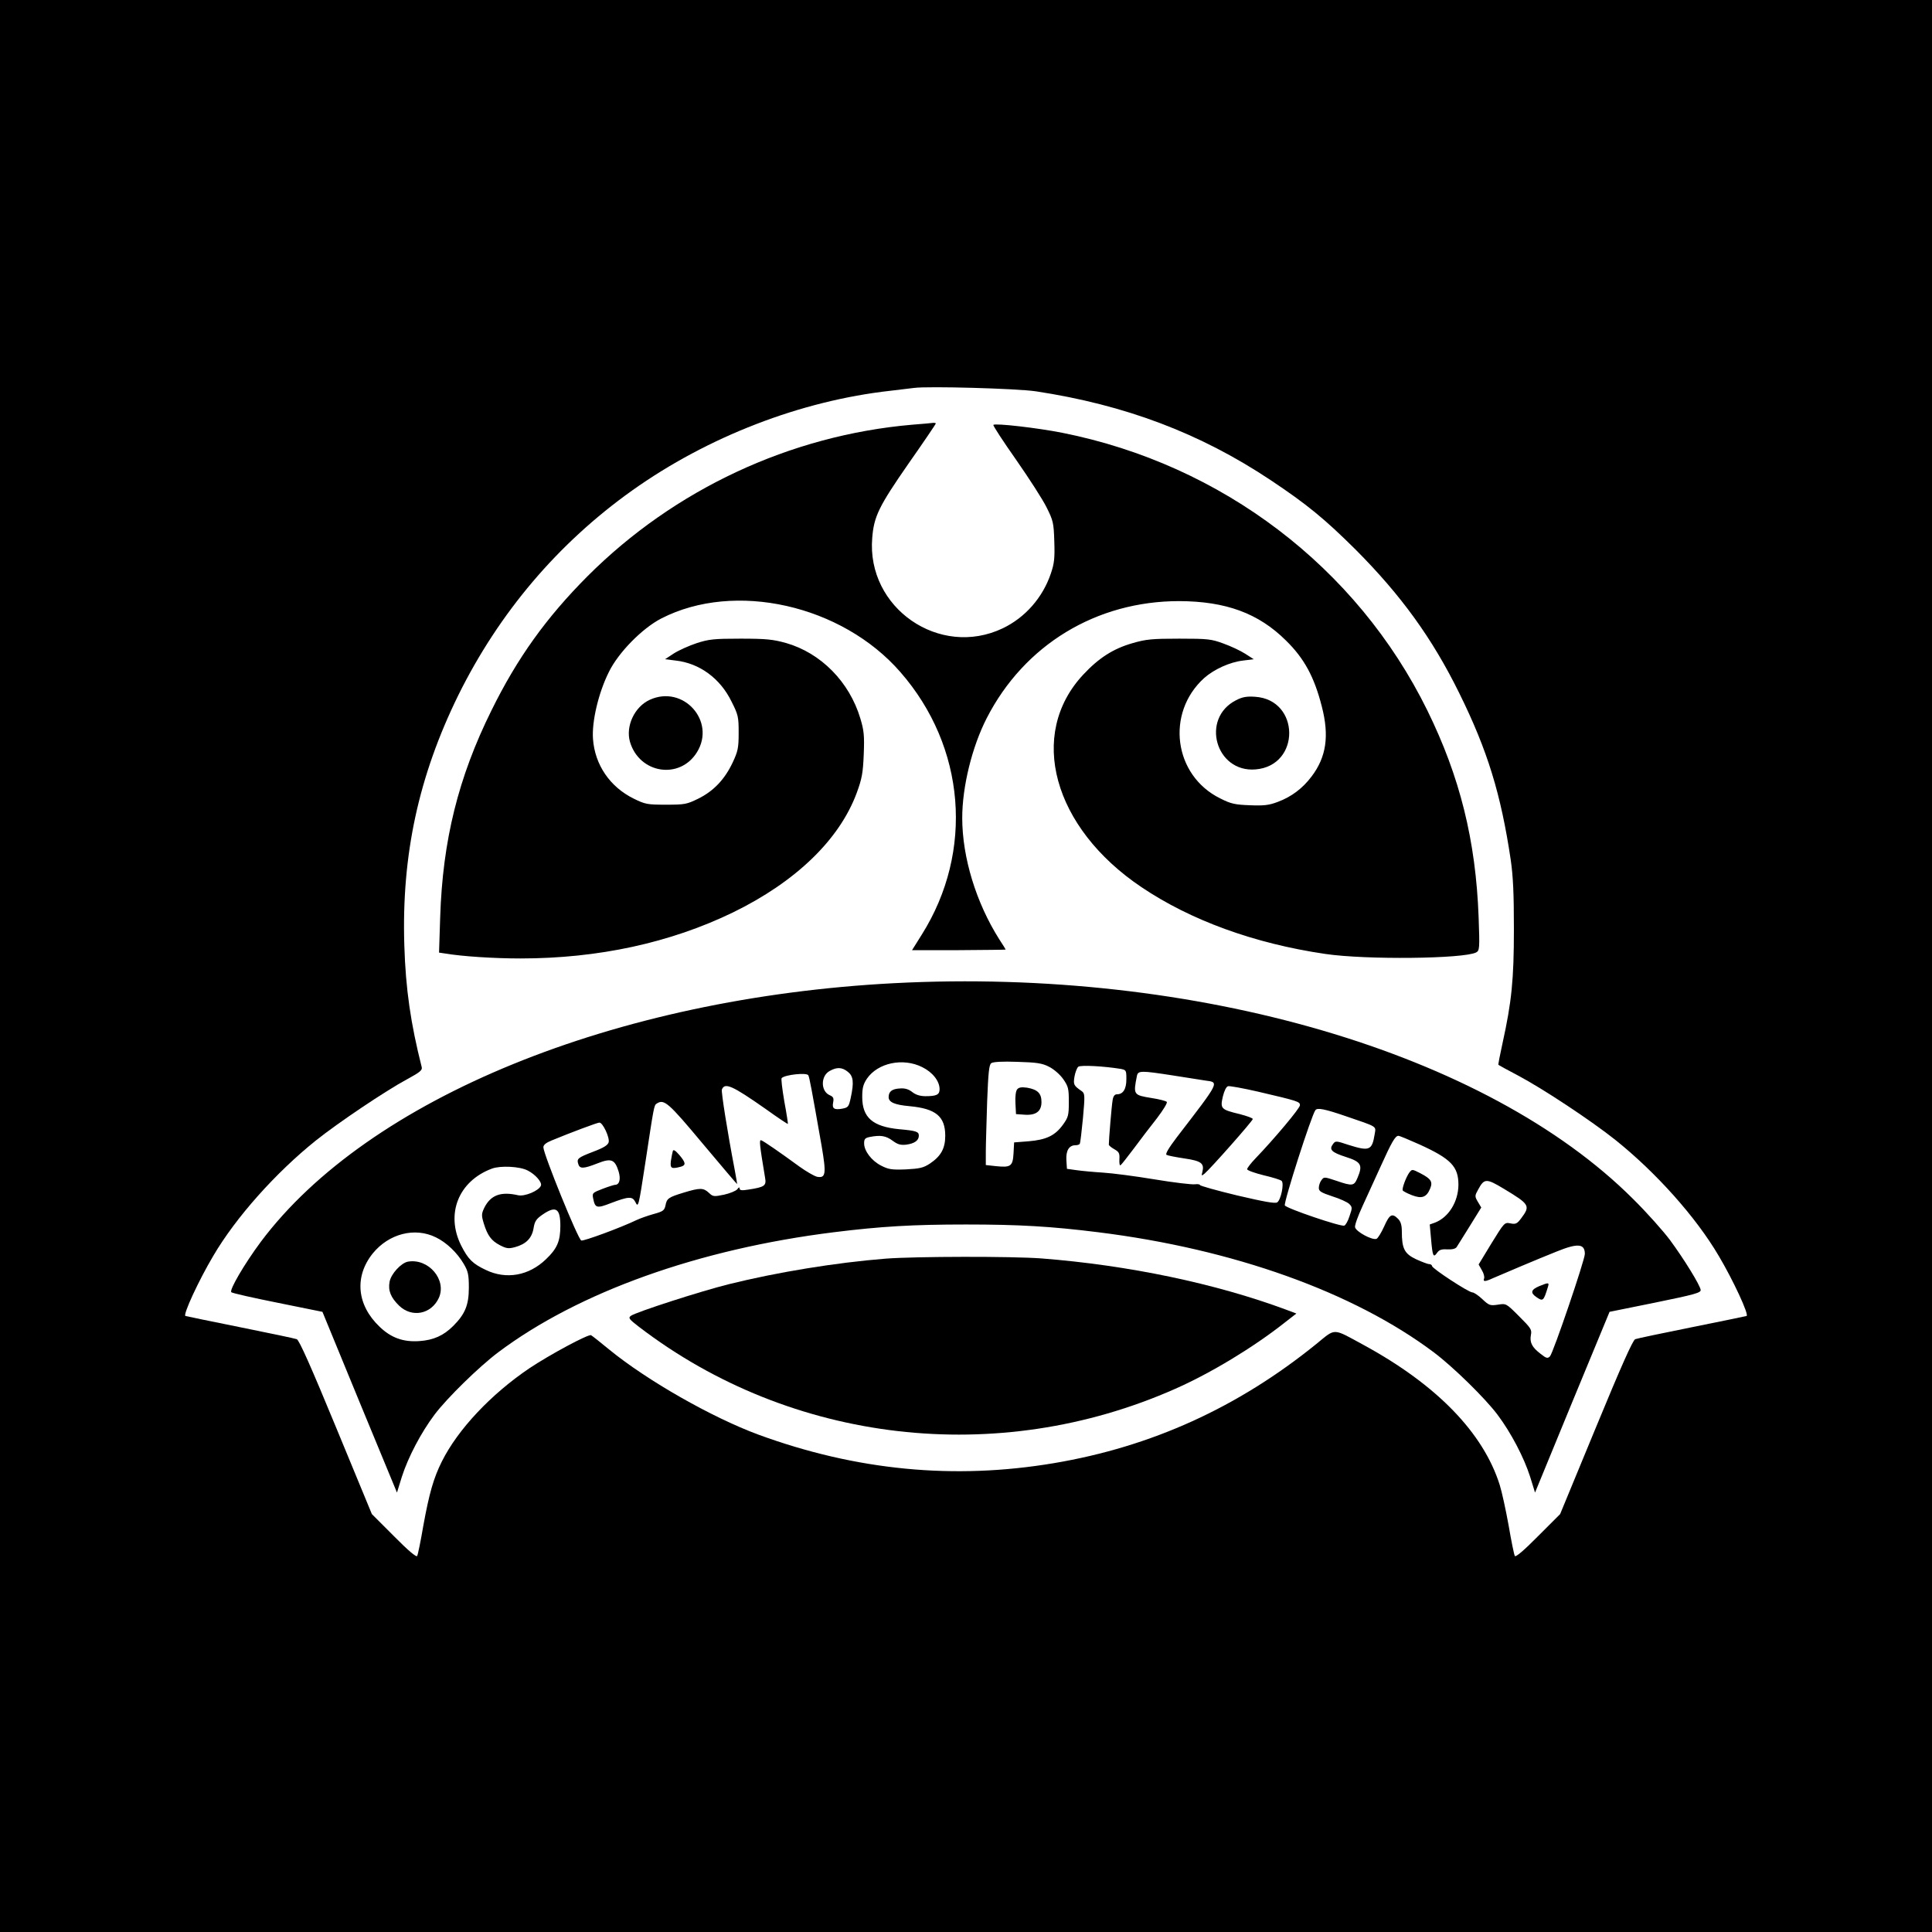
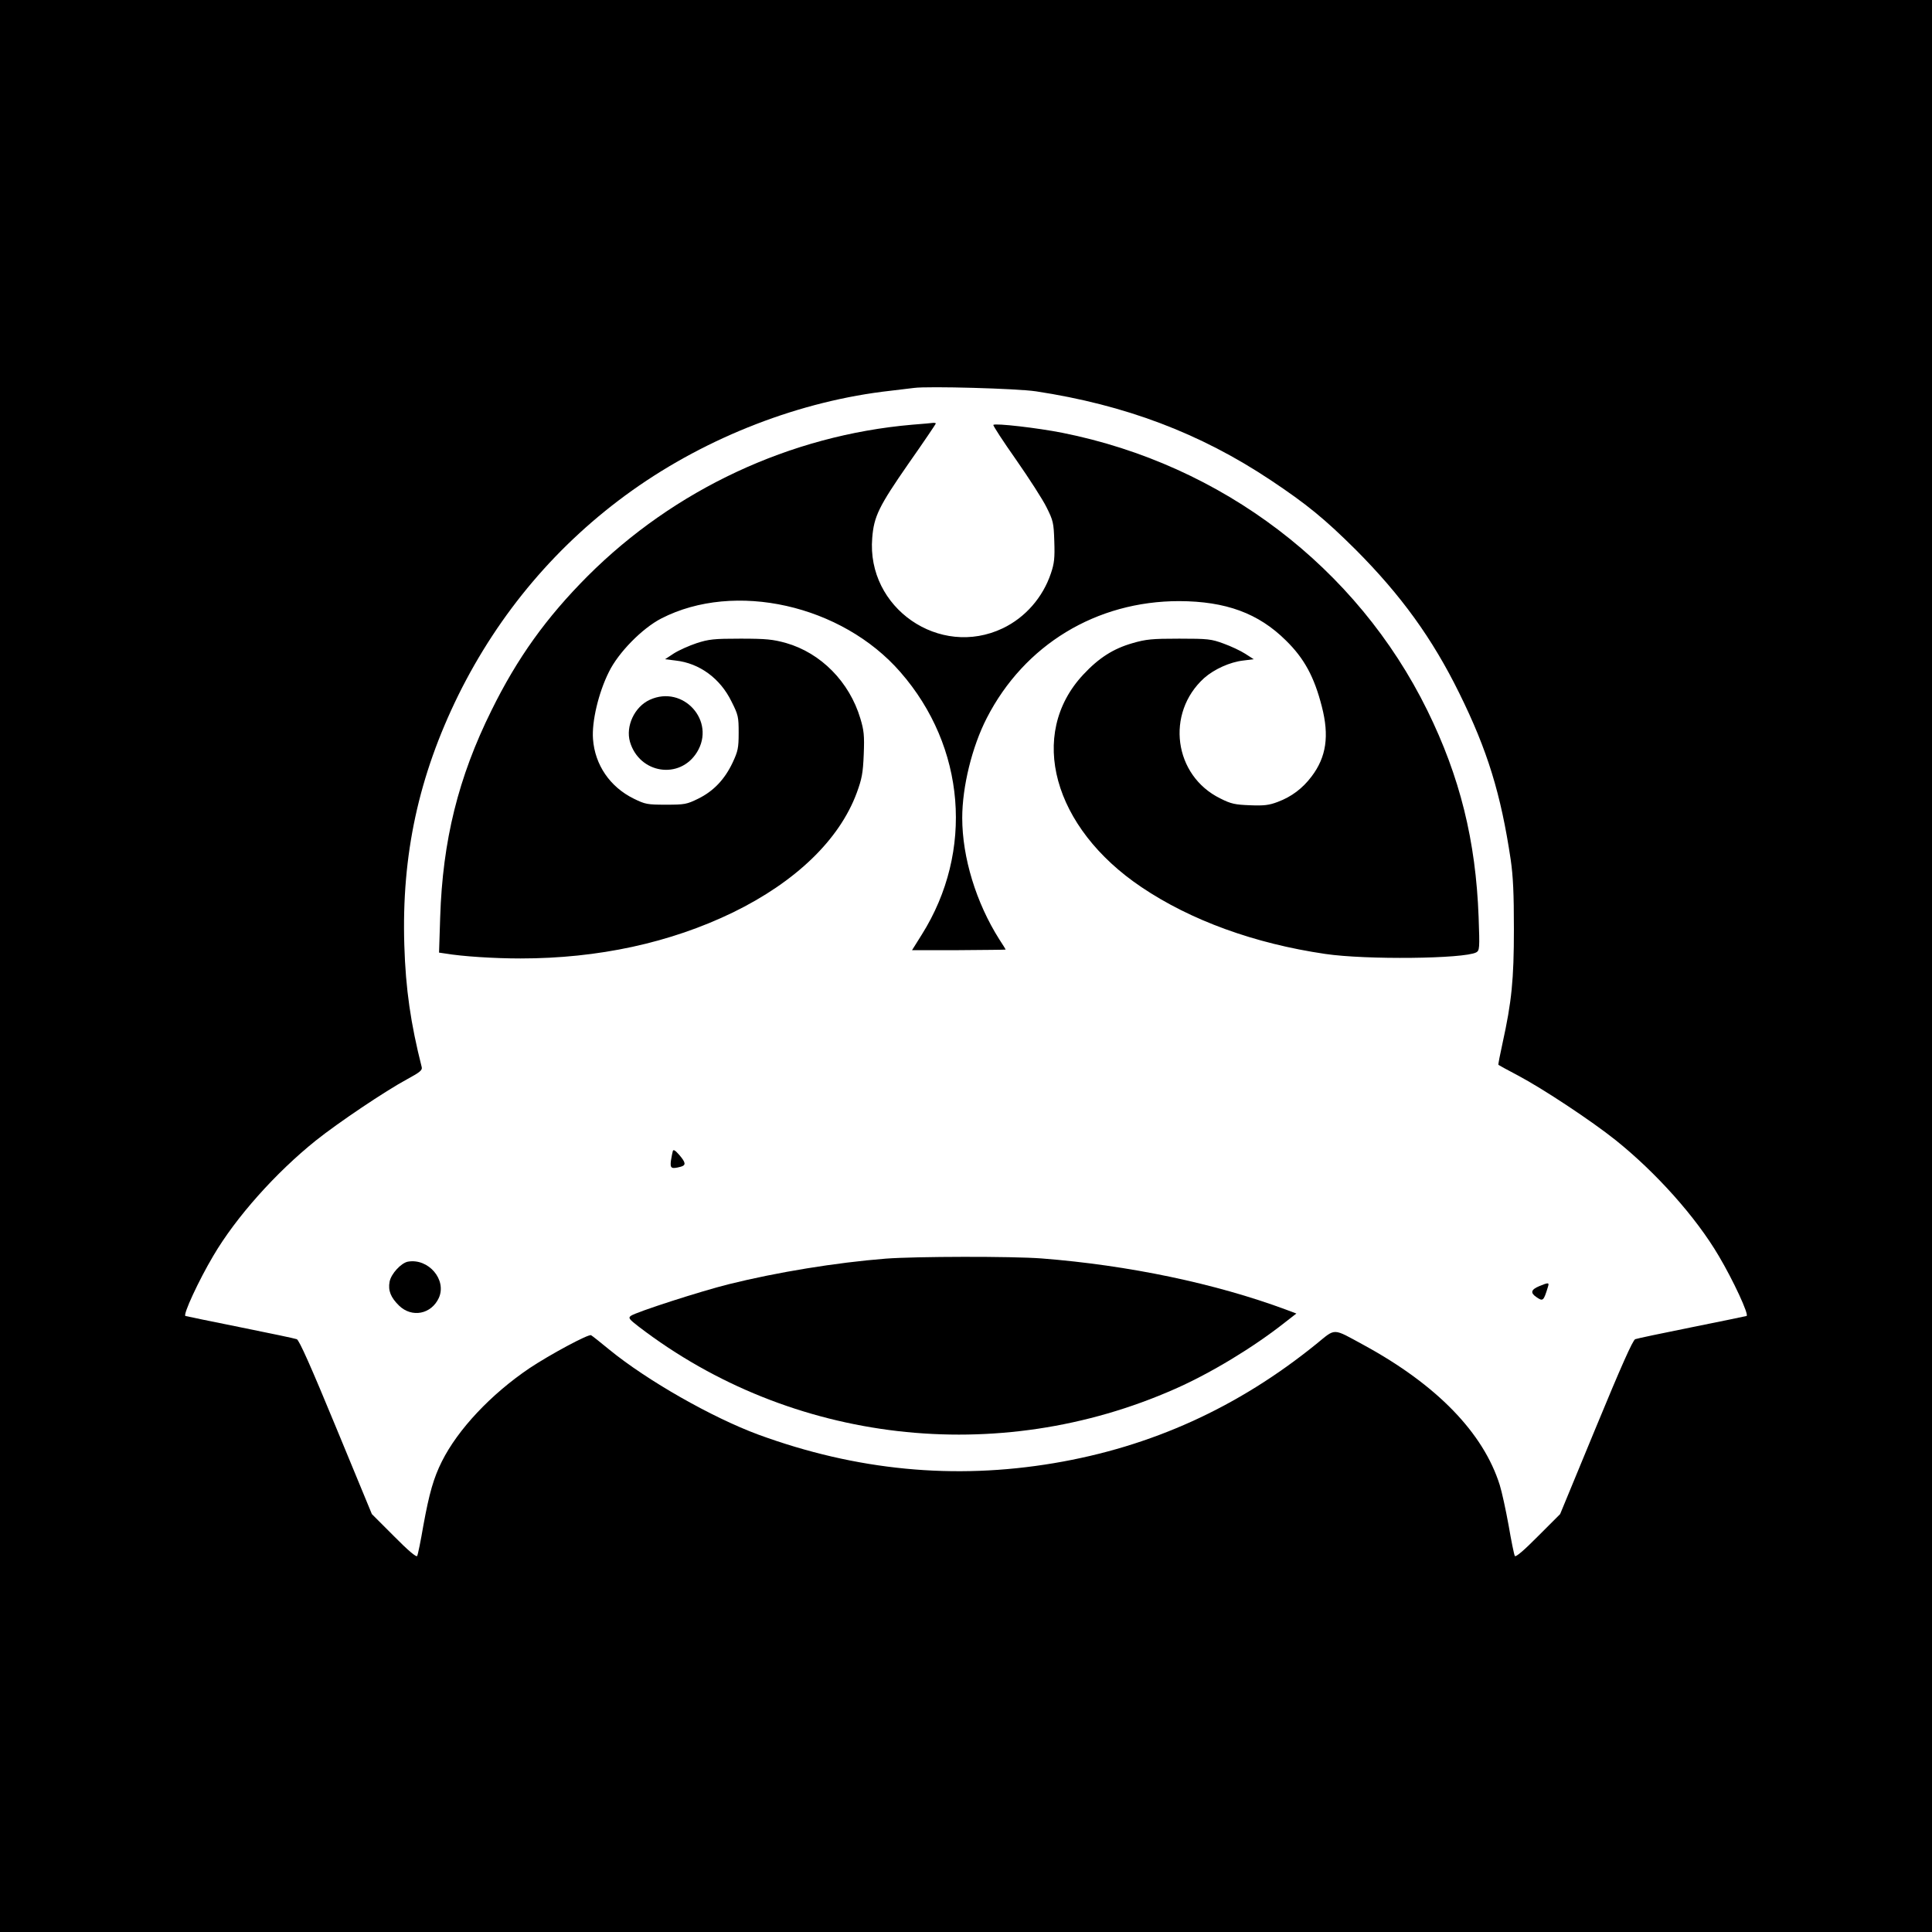
<svg xmlns="http://www.w3.org/2000/svg" version="1.0" width="1024pt" height="1024pt" viewBox="0 0 1024 1024" preserveAspectRatio="xMidYMid meet">
  <g transform="translate(0,1024) scale(0.1,-0.1)" fill="#000000" stroke="none">
    <path d="M0 5120 l0 -5120 5120 0 5120 0 0 5120 0 5120 -5120 0 -5120 0 0 -5120z m5490 3046 c474 -72 871 -222 1245 -471 192 -128 286 -205 451 -369 240 -241 406 -470 549 -761 149 -302 220 -533 272 -881 13 -90 17 -180 17 -369 0 -268 -12 -385 -60 -603 -14 -63 -24 -115 -22 -116 2 -2 48 -27 103 -56 134 -71 389 -240 517 -342 216 -173 427 -409 548 -615 76 -128 162 -313 147 -318 -7 -2 -138 -29 -292 -60 -154 -31 -288 -59 -298 -63 -13 -5 -76 -147 -208 -467 l-190 -460 -117 -117 c-75 -76 -119 -113 -123 -105 -4 6 -19 80 -33 162 -15 83 -36 179 -47 214 -87 277 -334 531 -719 741 -171 93 -148 92 -254 6 -415 -336 -873 -544 -1390 -631 -529 -89 -1047 -39 -1566 151 -246 91 -589 286 -791 451 -46 38 -89 72 -96 76 -13 8 -219 -103 -327 -175 -204 -138 -379 -324 -464 -494 -44 -88 -67 -169 -98 -339 -14 -82 -29 -156 -33 -162 -4 -8 -48 29 -123 105 l-117 117 -190 460 c-132 320 -195 462 -208 467 -10 4 -144 32 -298 63 -154 31 -285 58 -292 60 -15 5 71 190 147 318 120 205 332 442 544 612 119 95 369 263 484 325 68 37 82 48 77 65 -58 229 -85 413 -92 645 -15 479 76 897 286 1325 216 437 528 805 921 1085 402 286 894 476 1370 529 52 6 109 13 125 15 74 10 545 -3 645 -18z" />
    <path d="M4835 7989 c-647 -56 -1261 -343 -1721 -803 -219 -220 -372 -433 -509 -711 -176 -355 -259 -690 -272 -1097 l-6 -187 34 -5 c89 -15 256 -26 398 -26 412 0 794 83 1126 244 332 162 564 385 656 634 27 74 33 104 37 204 4 100 1 127 -18 190 -58 194 -209 347 -394 400 -69 19 -104 23 -241 23 -142 0 -168 -3 -233 -24 -39 -13 -93 -37 -120 -54 l-47 -31 56 -7 c126 -14 236 -94 296 -217 36 -71 38 -82 38 -166 0 -81 -4 -98 -32 -158 -42 -89 -101 -151 -182 -191 -61 -30 -72 -32 -171 -32 -99 0 -110 2 -171 32 -126 62 -206 179 -216 316 -7 92 29 245 84 355 50 103 177 232 278 284 389 200 957 72 1267 -284 346 -396 391 -950 114 -1391 l-52 -83 248 0 c136 1 248 2 248 3 0 2 -15 26 -34 55 -122 193 -196 433 -196 643 0 165 52 377 130 529 199 388 580 620 1020 620 247 -1 420 -64 566 -209 97 -95 150 -193 190 -350 40 -155 24 -267 -54 -370 -48 -64 -107 -108 -179 -135 -47 -18 -74 -21 -148 -18 -78 3 -100 7 -157 36 -247 121 -291 452 -86 638 53 47 137 85 207 93 l56 7 -45 29 c-25 16 -76 40 -115 54 -65 24 -83 26 -235 26 -144 0 -176 -3 -248 -24 -101 -29 -178 -78 -260 -166 -297 -317 -161 -812 308 -1127 261 -176 599 -299 974 -354 217 -32 735 -26 800 8 18 10 19 20 13 187 -15 406 -99 744 -272 1096 -373 758 -1087 1302 -1934 1471 -131 26 -356 52 -366 42 -3 -3 51 -86 120 -184 69 -99 142 -212 162 -253 35 -70 38 -82 41 -180 3 -89 0 -117 -18 -170 -43 -128 -136 -234 -255 -291 -335 -160 -723 108 -692 479 9 114 35 167 191 392 81 115 146 212 146 214 0 3 -6 4 -12 4 -7 -1 -58 -6 -113 -10z" />
    <path d="M3444 6531 c-81 -37 -129 -140 -105 -223 50 -169 264 -202 355 -55 102 165 -73 359 -250 278z" />
-     <path d="M6552 6529 c-190 -96 -109 -385 103 -367 240 20 236 370 -3 385 -44 3 -67 -1 -100 -18z" />
-     <path d="M4740 5029 c-1481 -77 -2787 -610 -3357 -1370 -87 -117 -169 -257 -157 -268 5 -5 116 -30 246 -56 l237 -48 197 -479 198 -479 26 84 c33 103 101 233 173 329 67 89 236 254 337 330 426 320 1064 548 1780 637 249 31 419 41 700 41 281 0 451 -10 700 -41 716 -89 1354 -317 1780 -637 101 -76 270 -241 337 -330 72 -96 140 -226 173 -329 l26 -84 197 479 198 479 242 49 c210 43 242 52 241 67 -3 25 -87 162 -163 265 -36 48 -123 146 -195 217 -778 777 -2319 1227 -3916 1144z m820 -443 c26 -13 57 -40 75 -65 27 -39 30 -50 30 -121 0 -72 -3 -82 -31 -121 -42 -58 -88 -80 -182 -88 l-77 -6 -3 -57 c-4 -69 -14 -77 -92 -69 l-55 6 0 70 c0 39 4 158 7 265 6 153 10 197 22 205 9 7 60 10 138 7 102 -3 131 -7 168 -26z m-672 -2 c55 -27 92 -74 92 -117 0 -29 -16 -37 -74 -37 -29 0 -52 7 -71 22 -19 15 -39 21 -64 19 -43 -2 -61 -16 -61 -46 0 -27 32 -41 111 -48 139 -13 189 -54 189 -157 0 -67 -23 -108 -81 -147 -35 -23 -54 -27 -127 -31 -76 -3 -93 0 -132 20 -51 26 -90 78 -90 118 0 23 5 29 31 34 56 11 85 6 120 -20 27 -20 42 -24 72 -21 44 6 67 22 67 48 0 21 -14 26 -105 34 -140 14 -195 62 -195 171 0 47 5 67 25 97 58 84 191 112 293 61z m1050 -9 c31 -6 32 -7 32 -55 0 -52 -17 -80 -50 -80 -12 0 -20 -10 -23 -32 -5 -27 -20 -208 -20 -235 0 -4 13 -15 29 -24 25 -14 29 -22 27 -53 -1 -20 1 -35 6 -32 5 3 36 43 70 88 34 46 89 118 123 161 34 45 57 82 52 87 -5 5 -40 14 -79 20 -98 16 -99 17 -79 118 6 28 22 28 190 2 71 -11 149 -23 172 -27 75 -10 80 -1 -150 -300 -44 -58 -63 -90 -55 -94 7 -4 49 -12 95 -19 89 -13 106 -26 95 -71 -6 -22 -5 -23 12 -9 30 25 255 279 255 289 0 5 -31 16 -69 26 -100 24 -104 29 -90 92 8 32 18 53 28 56 9 2 81 -11 159 -29 214 -50 222 -53 222 -72 0 -16 -136 -178 -236 -282 -24 -25 -44 -51 -44 -57 0 -6 39 -20 87 -32 47 -11 90 -24 96 -30 14 -14 -4 -102 -24 -114 -11 -7 -71 4 -212 37 -108 26 -197 51 -197 55 0 4 -12 6 -27 4 -16 -2 -111 9 -213 26 -102 17 -225 33 -275 36 -49 3 -112 9 -140 13 l-50 7 -3 46 c-3 50 14 79 48 79 10 0 21 3 23 8 3 4 10 65 17 137 11 121 10 130 -7 142 -42 29 -45 34 -38 77 4 22 13 46 20 52 13 10 136 3 223 -11z m-1444 -16 c29 -23 33 -55 15 -138 -10 -46 -13 -51 -44 -57 -44 -8 -56 0 -49 34 4 21 1 29 -18 37 -49 21 -49 103 0 129 38 21 65 20 96 -5z m-210 -18 c6 -9 17 -69 71 -376 25 -147 22 -171 -25 -162 -15 4 -57 28 -93 54 -107 78 -188 134 -202 139 -12 5 -10 -18 20 -198 8 -43 -3 -50 -88 -63 -36 -6 -47 -4 -47 6 0 8 -4 7 -12 -4 -7 -9 -39 -22 -70 -29 -54 -11 -59 -11 -81 10 -29 27 -47 27 -133 1 -82 -25 -90 -31 -97 -69 -6 -26 -13 -31 -64 -45 -32 -9 -71 -23 -88 -31 -85 -41 -281 -113 -294 -109 -17 5 -201 459 -201 494 0 13 14 24 43 36 104 43 243 95 254 95 18 0 55 -79 49 -104 -4 -15 -25 -29 -81 -50 -83 -32 -89 -37 -80 -66 8 -26 28 -25 102 4 73 29 92 21 112 -44 12 -41 4 -70 -20 -70 -4 0 -34 -9 -65 -21 -54 -21 -56 -22 -50 -52 10 -50 19 -53 93 -24 95 36 114 37 130 7 16 -33 17 -30 53 205 46 302 46 307 61 316 39 25 61 6 243 -212 100 -119 182 -216 183 -215 0 0 -5 35 -13 76 -39 203 -72 413 -68 425 15 39 54 22 231 -102 64 -46 118 -82 119 -80 1 1 -7 55 -19 119 -11 65 -18 121 -14 124 18 18 132 30 141 15z m2846 -216 c175 -60 163 -52 156 -97 -14 -86 -28 -91 -139 -56 -66 22 -69 22 -82 4 -22 -29 -7 -44 68 -68 82 -26 91 -43 62 -111 -18 -43 -26 -45 -113 -15 -63 21 -65 21 -78 3 -8 -10 -14 -29 -14 -41 0 -18 12 -25 72 -45 39 -12 80 -31 89 -40 17 -17 17 -21 2 -64 -8 -26 -21 -49 -28 -51 -18 -7 -306 91 -315 107 -8 13 142 481 162 505 10 14 50 6 158 -31z m394 -151 c167 -76 206 -117 206 -214 -1 -90 -52 -172 -124 -200 l-28 -10 7 -78 c8 -91 12 -100 32 -72 11 16 24 20 54 18 26 -1 44 3 50 13 5 7 36 58 70 112 l60 97 -18 30 c-17 29 -17 32 2 66 32 59 43 59 136 3 138 -83 141 -90 91 -157 -21 -28 -29 -32 -57 -26 -31 6 -32 4 -100 -106 l-68 -112 17 -30 c10 -16 15 -36 12 -44 -7 -18 5 -18 46 1 48 21 239 102 337 141 113 46 151 43 151 -12 0 -32 -168 -526 -185 -543 -12 -12 -19 -11 -49 13 -46 35 -59 60 -52 100 6 29 0 37 -63 100 -68 68 -68 68 -112 61 -41 -6 -47 -4 -82 29 -21 20 -45 36 -53 36 -20 0 -214 127 -214 140 0 5 -7 10 -15 10 -8 0 -39 12 -70 26 -61 29 -75 56 -75 147 0 34 -6 53 -20 67 -32 32 -45 24 -74 -41 -15 -33 -33 -62 -40 -65 -23 -9 -111 39 -114 62 -2 11 16 60 39 110 22 49 65 143 95 208 60 133 79 166 96 166 6 0 56 -21 112 -46z m-4727 -138 c40 -20 77 -62 70 -80 -10 -27 -86 -59 -121 -51 -92 21 -145 1 -179 -66 -15 -32 -16 -40 -3 -83 20 -65 40 -92 86 -116 35 -18 46 -19 80 -10 58 16 89 47 98 100 6 37 14 49 47 72 71 49 95 34 95 -59 0 -81 -17 -121 -76 -177 -91 -88 -211 -109 -319 -57 -70 33 -94 57 -131 130 -83 167 -14 341 163 407 45 17 149 12 190 -10z m-487 -354 c56 -27 113 -81 148 -141 23 -39 27 -57 27 -126 0 -92 -20 -140 -83 -203 -51 -51 -105 -75 -179 -80 -85 -6 -150 17 -211 76 -121 115 -135 266 -36 389 85 104 222 140 334 85z" />
-     <path d="M5391 4466 c-7 -9 -11 -37 -9 -73 l3 -58 43 -3 c62 -5 92 17 92 67 0 46 -20 66 -76 76 -30 4 -44 2 -53 -9z" />
    <path d="M3566 4139 c-2 -8 -7 -31 -10 -51 -5 -41 2 -45 52 -32 29 8 27 22 -8 63 -21 24 -31 30 -34 20z" />
-     <path d="M7471 4027 c-17 -22 -42 -87 -36 -97 3 -4 25 -16 49 -25 52 -20 77 -11 96 35 15 36 5 52 -51 81 -45 23 -44 22 -58 6z" />
    <path d="M8158 3423 c-43 -18 -48 -35 -16 -57 36 -25 39 -23 62 52 8 25 5 26 -46 5z" />
    <path d="M2162 3553 c-36 -7 -89 -64 -97 -106 -9 -47 6 -84 50 -127 68 -66 171 -46 211 41 43 96 -55 211 -164 192z" />
    <path d="M4695 3569 c-265 -21 -576 -72 -830 -135 -153 -38 -493 -148 -521 -168 -15 -11 -11 -17 42 -58 808 -619 1902 -746 2843 -329 188 83 413 219 579 350 l63 49 -53 20 c-377 140 -837 236 -1297 272 -158 12 -667 11 -826 -1z" />
  </g>
</svg>